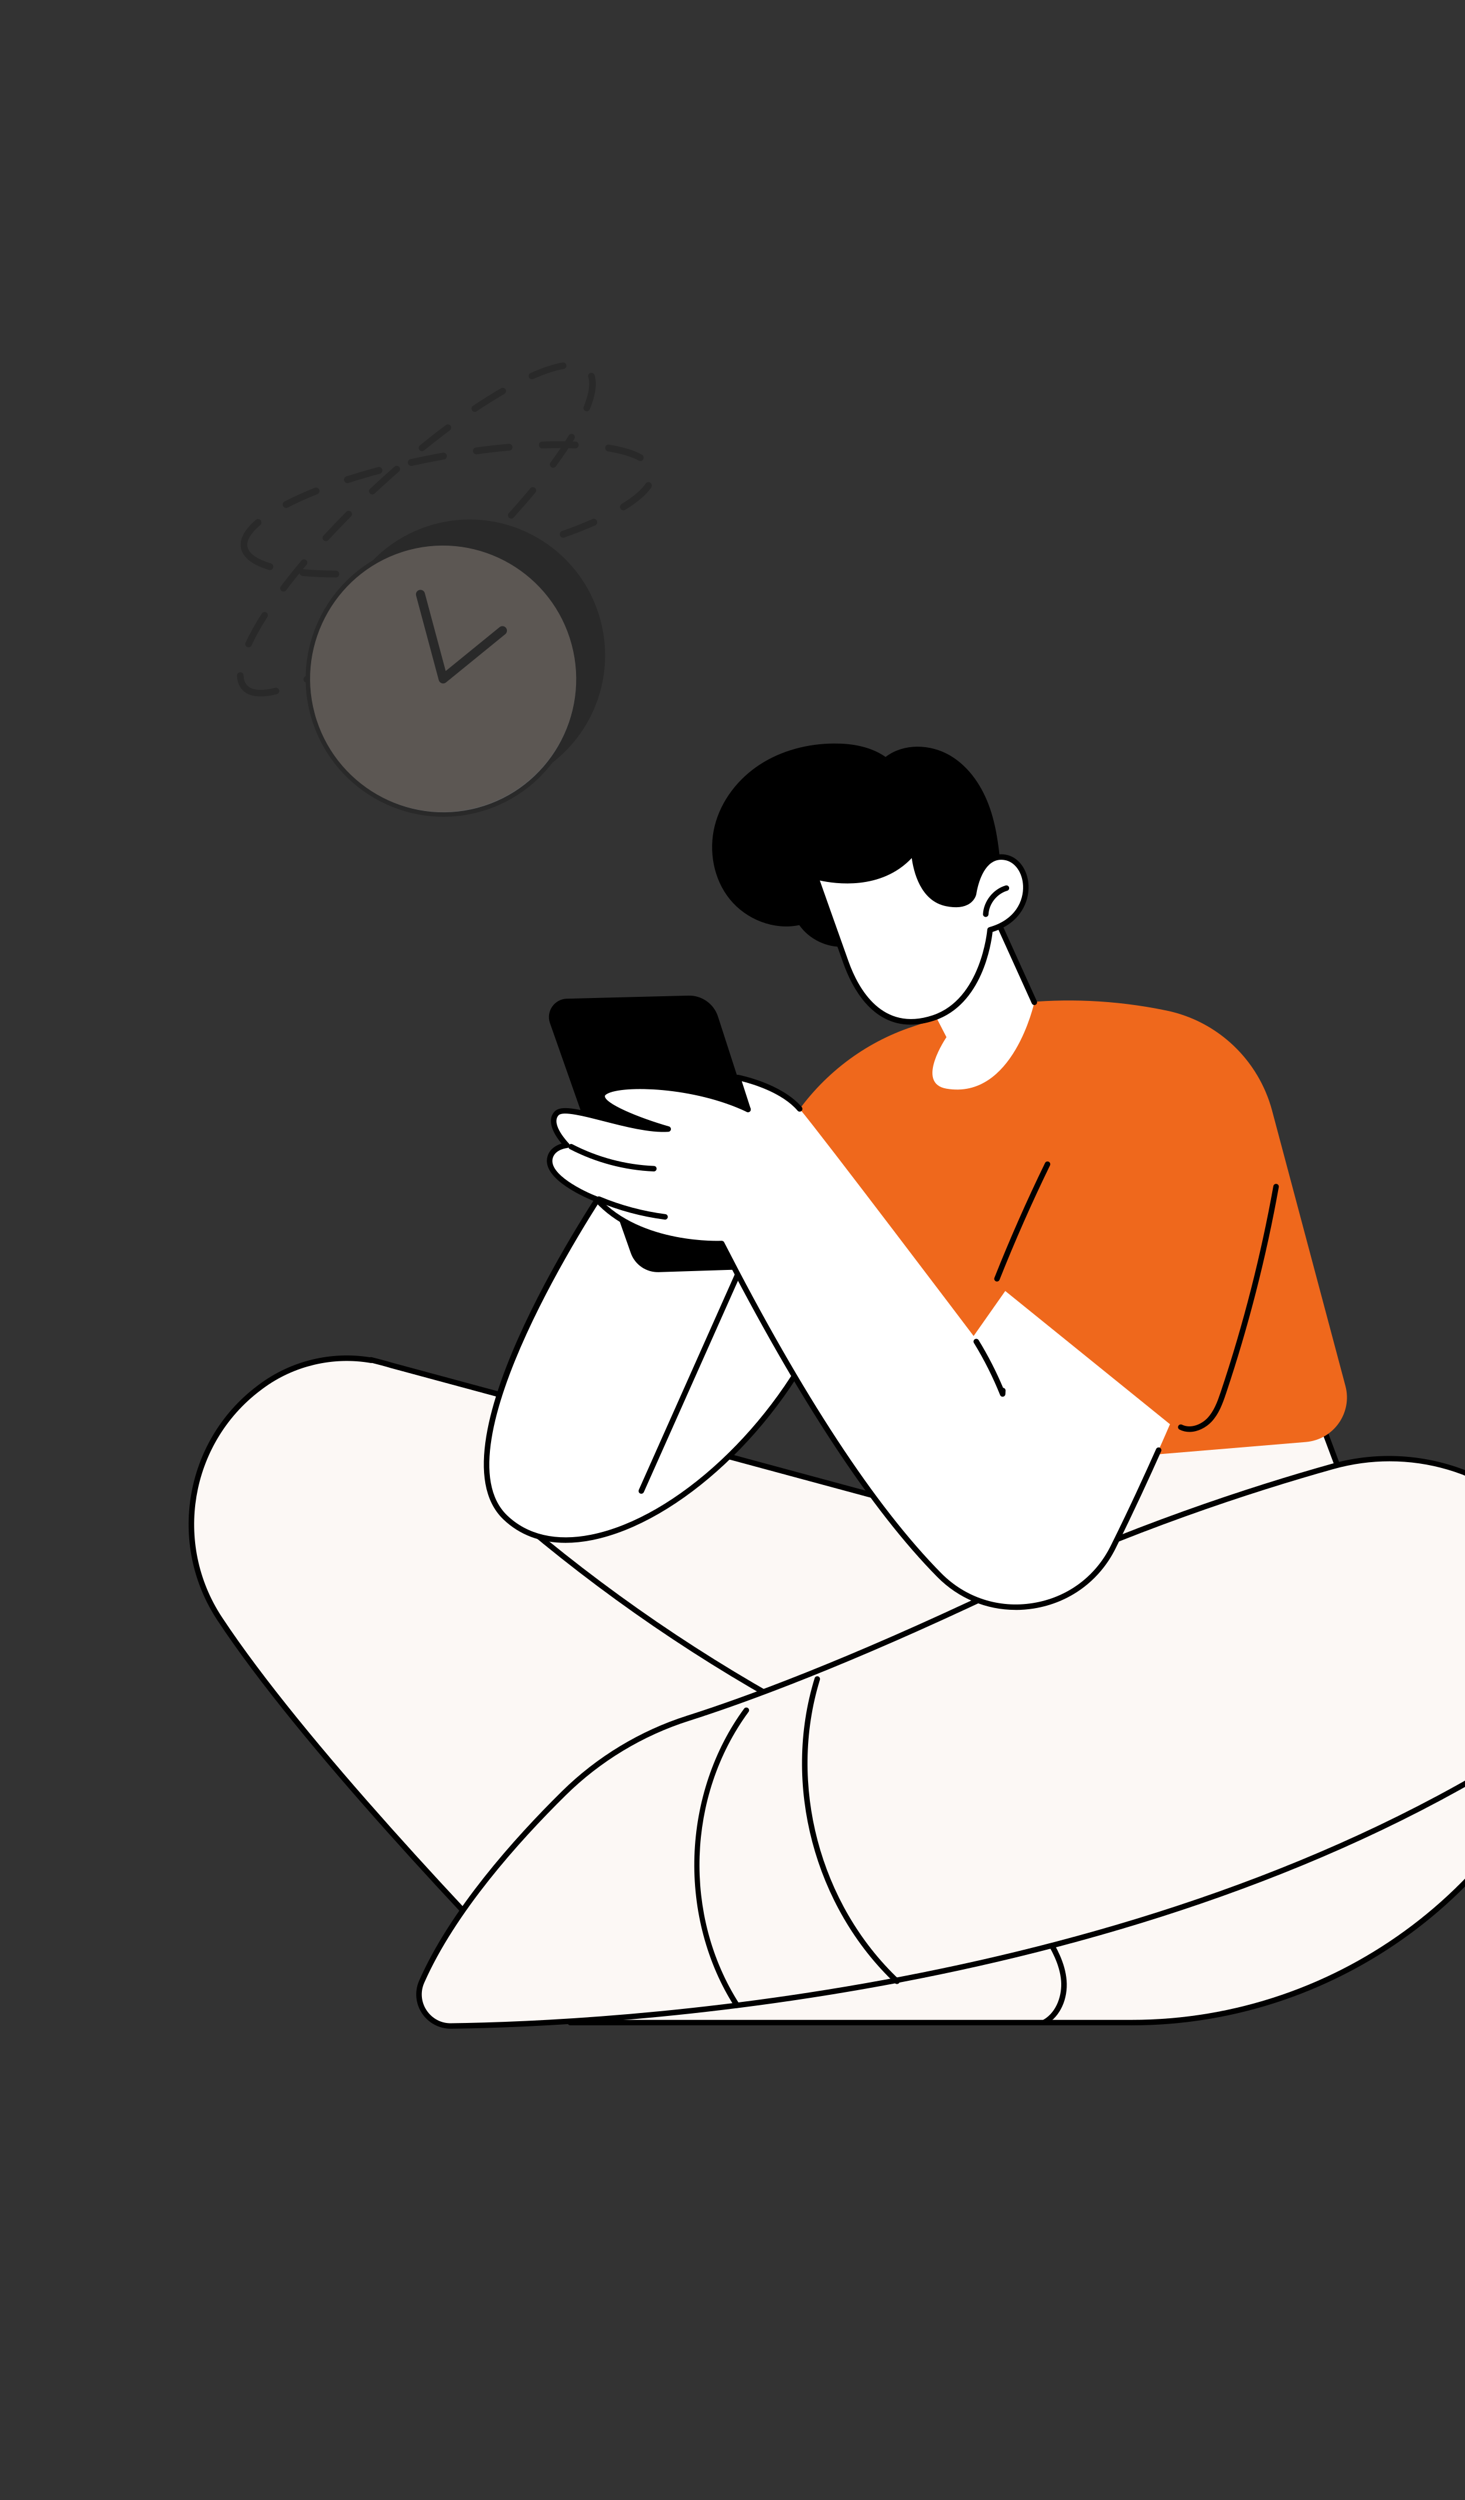
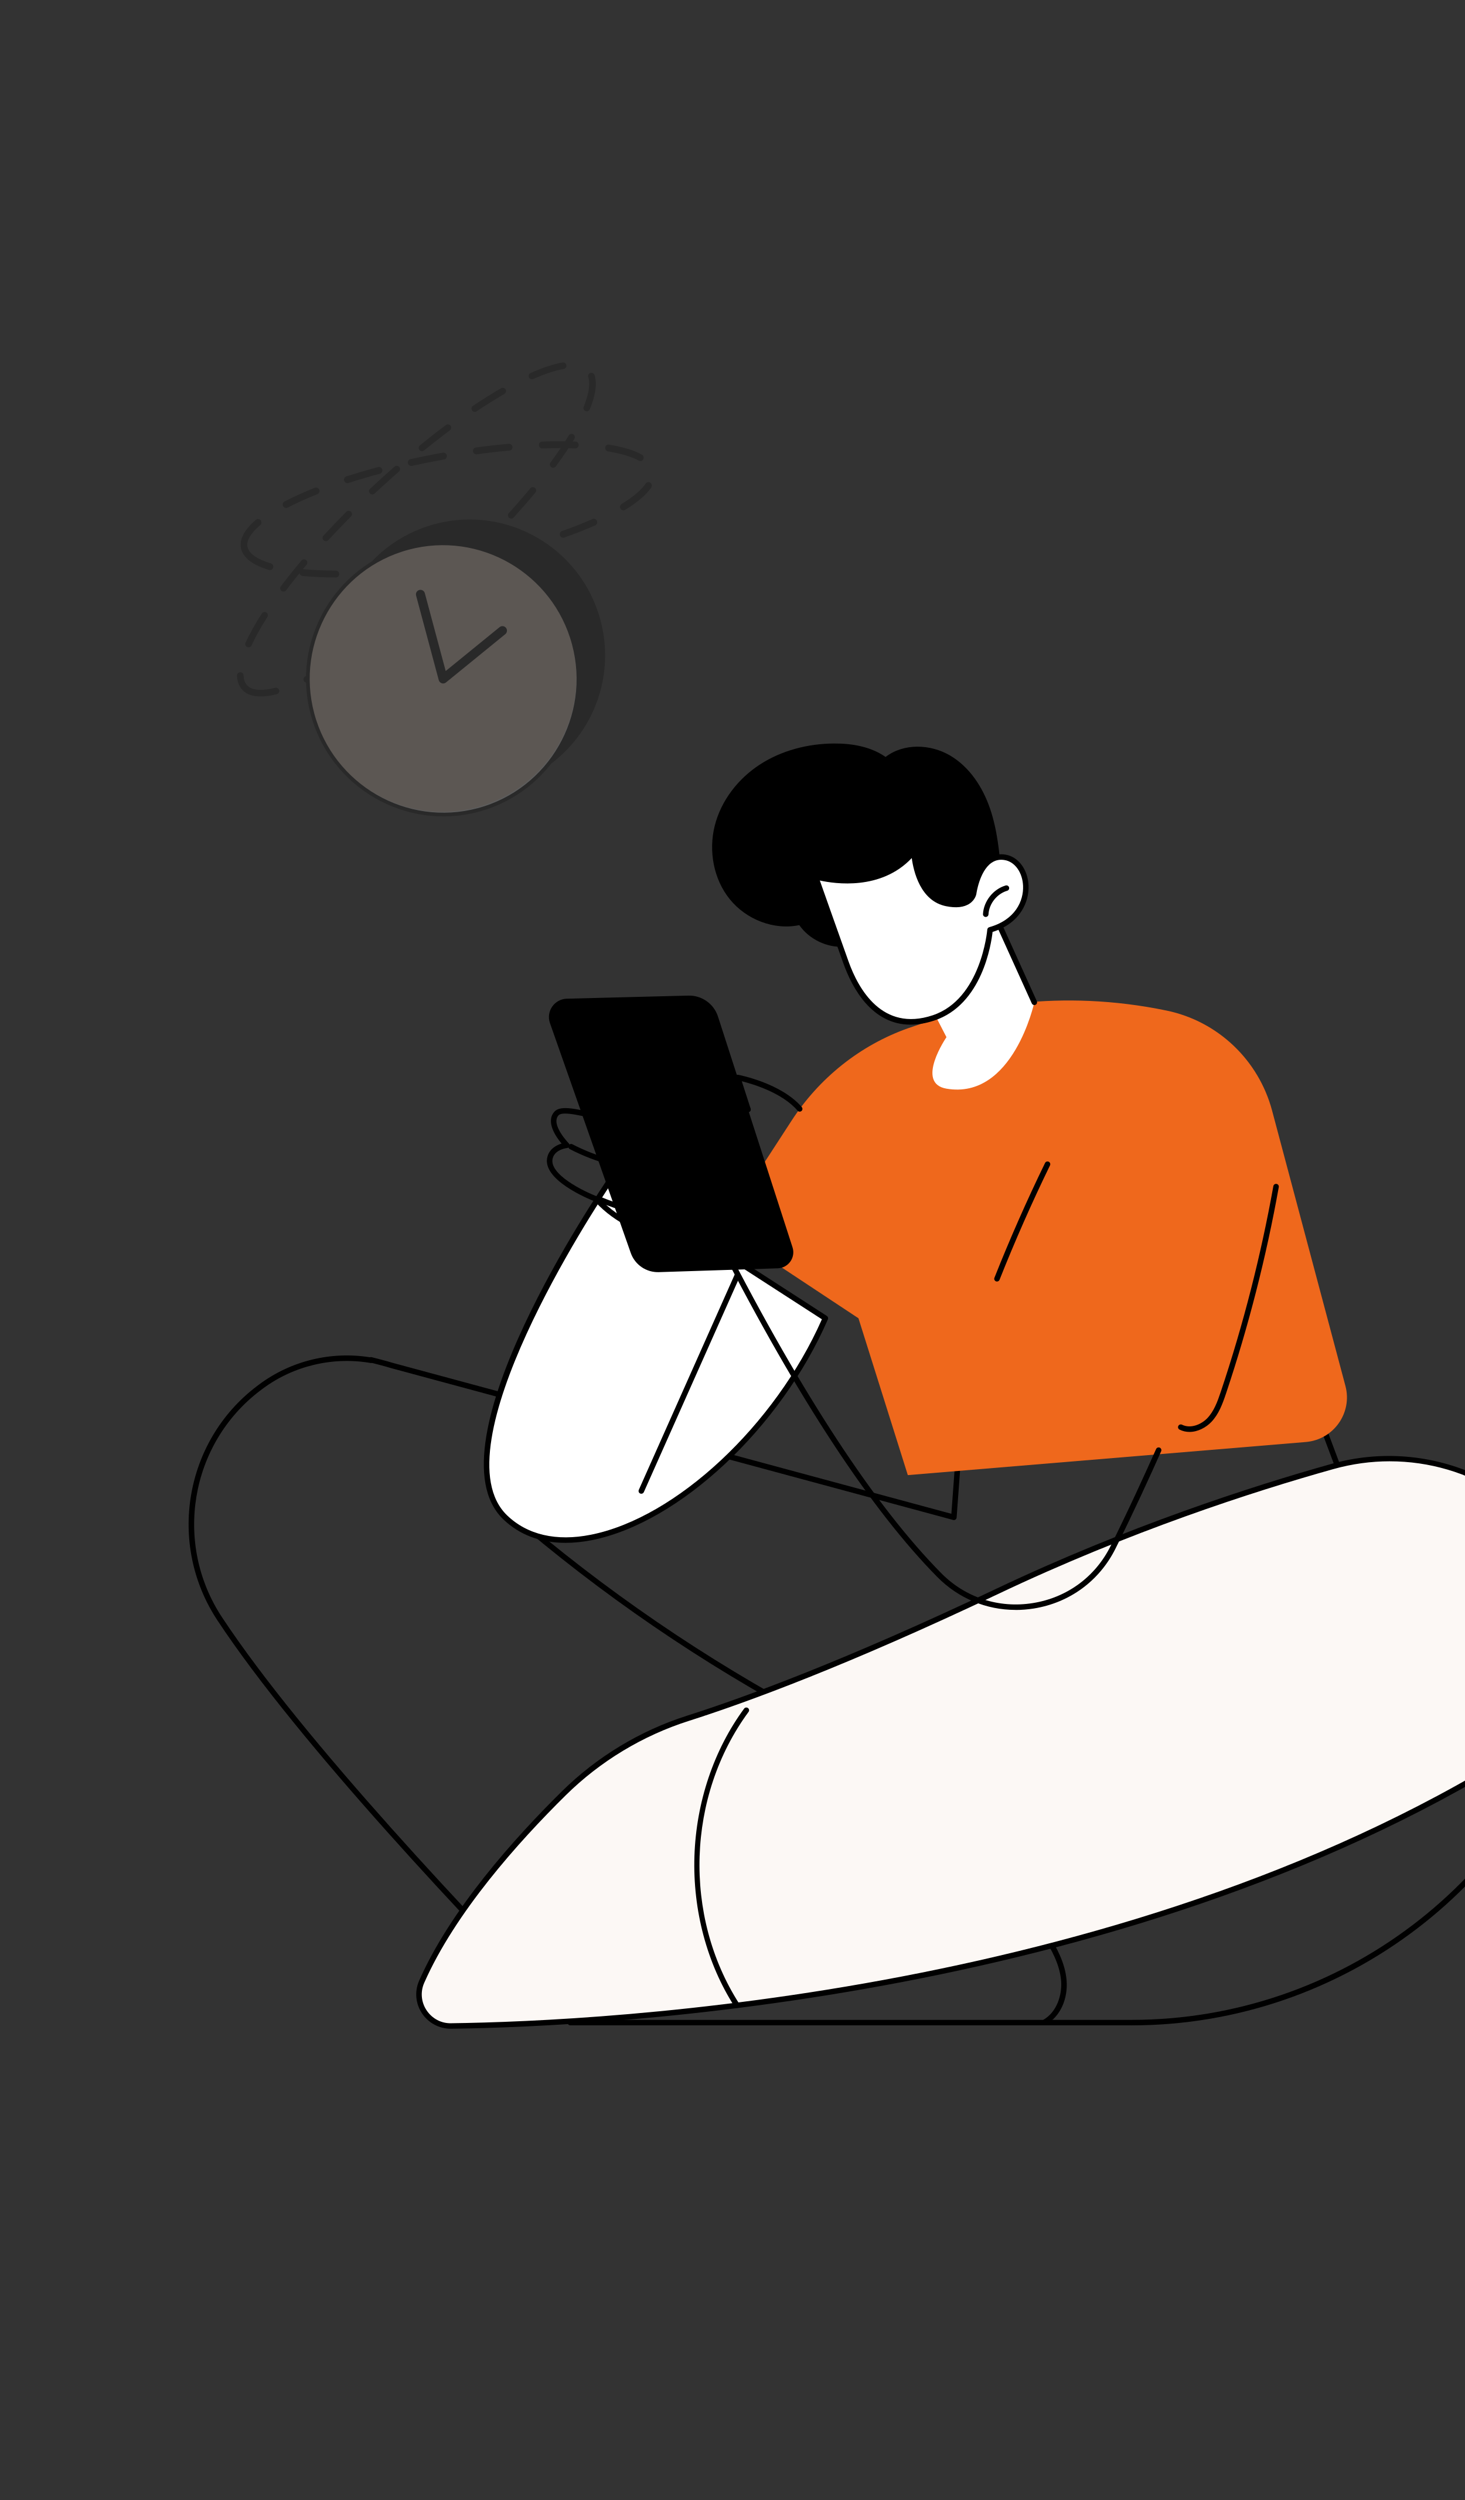
<svg xmlns="http://www.w3.org/2000/svg" width="334" height="570" viewBox="0 0 334 570" fill="none">
  <rect x="0" y="0" width="334" height="570" fill="#333333" stroke="none" />
  <g clip-path="url(#clip0_6642_8524)">
-     <path d="M360.69 382.764L319.201 372.226L299.951 320.847L218.795 327.866L217.47 345.907L89.224 311.261C88.093 310.892 84.566 310.002 84.566 310.002L84.643 310.113C76.022 308.612 66.92 310.582 59.547 316.057C59.339 316.211 59.129 316.37 58.921 316.526C42.574 328.932 38.799 351.956 50.098 369.059C67.86 395.946 105.272 435.885 130.035 461.104H257.959C306.025 461.104 348.126 428.997 360.687 382.764H360.69Z" fill="#FCF8F5" />
    <path d="M257.961 461.732H130.034C129.866 461.732 129.704 461.664 129.587 461.545C107.733 439.285 68.276 397.718 49.573 369.406C38.083 352.011 42.02 328.566 58.541 316.029C58.752 315.87 58.963 315.711 59.174 315.554C66.347 310.23 75.489 308.006 84.324 309.425C84.446 309.374 84.583 309.363 84.72 309.397C84.865 309.434 88.281 310.295 89.42 310.667L216.9 345.105L218.17 327.824C218.193 327.517 218.435 327.272 218.743 327.247L299.9 320.228C300.179 320.197 300.444 320.37 300.541 320.631L319.677 371.706L360.846 382.162C361.008 382.201 361.148 382.307 361.233 382.452C361.319 382.597 361.342 382.77 361.296 382.932C348.69 429.33 306.196 461.735 257.961 461.735V461.732ZM130.302 460.482H257.961C305.418 460.482 347.251 428.741 359.914 383.216L319.047 372.837C318.848 372.786 318.685 372.641 318.614 372.451L299.529 321.516L219.381 328.449L218.096 345.958C218.082 346.146 217.985 346.316 217.834 346.422C217.68 346.53 217.49 346.567 217.307 346.515L89.061 311.87C88.164 311.577 85.785 310.963 84.825 310.719C84.734 310.747 84.637 310.753 84.54 310.736C75.911 309.235 66.94 311.358 59.929 316.563C59.724 316.717 59.516 316.873 59.308 317.03C43.311 329.168 39.499 351.874 50.63 368.721C69.222 396.865 108.448 438.214 130.308 460.484L130.302 460.482Z" fill="black" />
    <path d="M185.197 392.518C185.097 392.518 184.997 392.495 184.903 392.444C160.204 379.359 136.954 363.456 115.801 345.179C115.539 344.952 115.51 344.557 115.738 344.295C115.966 344.034 116.362 344.005 116.624 344.233C137.706 362.447 160.879 378.295 185.493 391.338C185.798 391.5 185.915 391.878 185.752 392.185C185.638 392.399 185.422 392.518 185.197 392.518Z" fill="black" />
    <path d="M238.234 461.602C238.017 461.602 237.809 461.491 237.692 461.292C237.519 460.993 237.618 460.609 237.917 460.436C241.025 458.622 242.165 454.679 241.917 451.578C241.618 447.851 239.681 444.385 238.026 441.781C232.55 433.165 225.006 425.859 216.206 420.653C215.907 420.477 215.81 420.093 215.987 419.795C216.163 419.496 216.548 419.4 216.847 419.576C225.815 424.884 233.504 432.329 239.085 441.11C240.818 443.837 242.846 447.475 243.168 451.475C243.51 455.737 241.698 459.68 238.553 461.513C238.453 461.57 238.345 461.599 238.236 461.599L238.234 461.602Z" fill="black" />
    <path d="M102.856 461.872C138.322 461.417 259.768 455.441 349.701 397.18C361.641 389.445 366.117 374.207 360.322 361.244C360.211 360.994 360.097 360.741 359.983 360.488C350.331 339.104 326.457 327.972 303.806 334.317C283.627 339.968 256.309 349.043 227.284 362.825C192.984 379.108 169.996 387.54 156.831 391.733C146.182 395.125 136.504 400.978 128.559 408.816C117.565 419.661 103.198 435.769 96.133 451.805C94.025 456.587 97.617 461.943 102.856 461.877V461.872Z" fill="#FCF8F5" />
    <path d="M102.76 462.5C100.114 462.5 97.666 461.189 96.199 458.981C94.727 456.76 94.484 453.98 95.555 451.549C102.686 435.368 117.196 419.135 128.116 408.367C136.098 400.492 145.961 394.534 156.639 391.134C169.869 386.921 192.817 378.494 227.012 362.256C257.096 347.974 285.283 338.851 303.633 333.711C314.732 330.604 326.592 331.571 337.031 336.435C347.469 341.299 355.819 349.748 360.551 360.229L360.893 360.988C366.856 374.327 362.292 389.769 350.042 397.706C259.988 456.044 138.081 462.048 102.863 462.5C102.829 462.5 102.795 462.5 102.76 462.5ZM316.855 333.137C312.599 333.137 308.274 333.714 303.975 334.92C285.674 340.045 257.558 349.145 227.553 363.39C193.293 379.654 170.288 388.106 157.02 392.33C146.534 395.671 136.842 401.524 128.999 409.26C118.159 419.951 103.755 436.056 96.707 452.055C95.809 454.094 96.011 456.425 97.248 458.29C98.496 460.172 100.587 461.309 102.849 461.249C137.981 460.8 259.589 454.813 349.361 396.657C361.09 389.058 365.457 374.273 359.748 361.5L359.409 360.747C351.64 343.536 334.894 333.14 316.855 333.14V333.137Z" fill="black" />
    <path d="M167.999 457.753C167.791 457.753 167.588 457.65 167.469 457.463C161.176 447.646 157.928 435.465 158.321 423.167C158.717 410.869 162.74 398.92 169.648 389.525C169.853 389.246 170.246 389.186 170.526 389.391C170.805 389.596 170.865 389.988 170.66 390.267C156.575 409.422 155.697 436.775 168.526 456.789C168.714 457.082 168.628 457.468 168.335 457.653C168.229 457.718 168.113 457.753 167.996 457.753H167.999Z" fill="black" />
-     <path d="M204.494 452.308C204.341 452.308 204.184 452.252 204.064 452.138C185.635 434.726 178.265 406.772 185.726 382.582C185.828 382.253 186.179 382.065 186.509 382.167C186.84 382.27 187.028 382.619 186.925 382.949C179.604 406.695 186.837 434.134 204.927 451.228C205.178 451.467 205.19 451.862 204.95 452.112C204.828 452.243 204.66 452.308 204.494 452.308Z" fill="black" />
    <path d="M139.213 268.901C139.213 268.901 97.876 329.234 115.174 345.91C132.47 362.586 172.343 336.932 188.174 300.533L139.216 268.903L139.213 268.901Z" fill="white" />
    <path d="M128.943 351.732C123.268 351.732 118.424 349.916 114.735 346.359C97.257 329.51 136.994 271.03 138.694 268.548C138.885 268.267 139.267 268.19 139.555 268.375L188.513 300.004C188.769 300.172 188.869 300.499 188.747 300.78C177.989 325.516 154.862 347.155 134.954 351.11C132.863 351.525 130.854 351.732 128.943 351.732ZM139.387 269.759C135.464 275.621 99.71 330.132 115.607 345.458C120.231 349.916 126.837 351.445 134.709 349.881C154.121 346.024 176.684 324.956 187.382 300.766L139.387 269.759Z" fill="black" />
    <path d="M146.21 340.537C146.125 340.537 146.039 340.52 145.957 340.483C145.64 340.344 145.498 339.971 145.638 339.656L167.548 290.455C167.691 290.139 168.058 289.997 168.377 290.137C168.694 290.276 168.836 290.648 168.697 290.964L146.786 340.165C146.68 340.398 146.452 340.537 146.213 340.537H146.21Z" fill="black" />
    <path d="M164.541 279.905C164.541 279.905 173.458 266.311 180.435 255.531C186.76 245.757 196.107 238.263 207.109 234.383C221.029 229.476 241.698 225.337 265.993 230.392C277.685 232.825 286.961 241.698 290.023 253.203L306.741 315.967C308.373 322.099 304.049 328.213 297.704 328.742L206.97 336.29L195.716 300.53L164.544 279.905H164.541Z" fill="#EF681C" />
    <path d="M271.18 326.442C270.422 326.442 269.659 326.283 268.924 325.916C268.613 325.763 268.488 325.388 268.642 325.078C268.796 324.768 269.172 324.643 269.482 324.796C271.414 325.76 273.85 324.776 275.254 323.307C276.758 321.732 277.545 319.617 278.348 317.217C283.448 301.974 287.47 286.225 290.308 270.407C290.368 270.066 290.692 269.839 291.037 269.901C291.379 269.964 291.604 270.288 291.544 270.629C288.698 286.509 284.658 302.315 279.539 317.615C278.687 320.162 277.844 322.411 276.163 324.174C274.966 325.427 273.098 326.445 271.18 326.445V326.442Z" fill="black" />
    <path d="M227.3 292.155C227.223 292.155 227.146 292.141 227.069 292.112C226.748 291.984 226.588 291.62 226.716 291.299C230.218 282.475 234.101 273.671 238.257 265.134C238.408 264.821 238.784 264.693 239.095 264.844C239.405 264.995 239.536 265.37 239.385 265.68C235.243 274.188 231.371 282.964 227.881 291.76C227.785 292.004 227.548 292.155 227.297 292.155H227.3Z" fill="black" />
    <path d="M129.252 227.677L156.938 226.972C160 226.895 162.747 228.837 163.687 231.742L170.53 252.927L180.686 284.366C181.432 286.68 179.749 289.065 177.31 289.142L150.211 290.017C147.348 290.111 144.756 288.34 143.807 285.645L125.386 233.249C124.443 230.568 126.397 227.748 129.246 227.674L129.252 227.677Z" fill="black" />
-     <path d="M229.181 294.31L266.738 324.688C266.738 324.688 260.784 338.632 253.762 352.741C246.246 367.842 226.005 371.086 214.136 359.075C201.769 346.558 185.257 323.978 164.537 283.49C164.537 283.49 145.982 284.454 136.011 273.384C136.011 273.384 124.017 268.841 125.416 263.846C126.111 261.37 129.231 261.1 129.231 261.1C129.231 261.1 124.53 256.392 126.886 253.834C129.242 251.275 143.78 257.976 152.344 257.401C152.344 257.401 136.974 252.984 137.288 249.794C137.601 246.601 157.079 246.511 170.534 252.932L168.181 245.646C168.181 245.646 177.796 247.503 182.32 252.81C186.844 258.118 221.971 304.581 221.971 304.581L229.184 294.313L229.181 294.31Z" fill="white" />
    <path d="M231.557 367.021C224.856 367.021 218.509 364.388 213.692 359.513C198.664 344.301 182.001 318.937 164.161 284.13C161.306 284.209 145.013 284.187 135.643 273.913C134.19 273.344 123.345 268.906 124.812 263.676C125.328 261.836 126.923 261.043 128.037 260.71C126.718 259.136 124.328 255.684 126.424 253.41C127.826 251.886 131.524 252.748 137.94 254.394C141.005 255.181 144.333 256.037 147.384 256.489C142.515 254.803 136.421 252.185 136.66 249.731C136.717 249.163 137.096 248.674 137.789 248.284C142.122 245.845 158.987 246.727 170.802 252.364C171.115 252.512 171.246 252.887 171.098 253.2C170.95 253.512 170.574 253.643 170.26 253.495C158.227 247.75 141.959 247.375 138.404 249.376C138.054 249.572 137.92 249.751 137.908 249.854C137.746 251.505 145.364 254.743 152.515 256.799C152.808 256.884 152.996 257.165 152.965 257.467C152.933 257.768 152.688 258.004 152.383 258.024C148.144 258.305 142.555 256.873 137.623 255.605C133.256 254.482 128.307 253.211 127.347 254.257C125.456 256.313 129.632 260.614 129.675 260.659C129.846 260.833 129.903 261.089 129.82 261.316C129.738 261.543 129.527 261.703 129.285 261.725C129.259 261.725 126.587 261.995 126.02 264.017C124.997 267.664 133.045 271.596 136.233 272.801C136.327 272.835 136.41 272.892 136.478 272.969C146.139 283.695 164.323 282.882 164.506 282.867C164.762 282.859 164.984 282.987 165.098 283.209C182.946 318.087 199.598 343.465 214.586 358.64C220.093 364.218 227.708 366.705 235.474 365.463C243.246 364.224 249.707 359.485 253.2 352.468C257.36 344.111 261.137 335.824 263.576 330.346C263.715 330.03 264.089 329.888 264.405 330.027C264.721 330.166 264.864 330.539 264.724 330.854C262.282 336.344 258.493 344.645 254.325 353.026C250.65 360.411 243.853 365.395 235.674 366.703C234.295 366.921 232.919 367.032 231.56 367.032L231.557 367.021Z" fill="black" />
    <path d="M170.531 253.552C170.266 253.552 170.021 253.384 169.932 253.117L167.579 245.831C167.511 245.621 167.559 245.39 167.707 245.223C167.856 245.058 168.078 244.978 168.297 245.024C168.699 245.1 178.183 246.982 182.795 252.398C183.02 252.66 182.989 253.058 182.724 253.279C182.459 253.501 182.063 253.473 181.841 253.208C178.379 249.149 171.699 247.144 169.115 246.496L171.129 252.731C171.234 253.06 171.055 253.413 170.724 253.518C170.662 253.538 170.596 253.549 170.531 253.549V253.552Z" fill="black" />
    <path d="M149.074 267.058C149.074 267.058 149.057 267.058 149.048 267.058C142.419 266.791 135.806 265.032 129.92 261.976C129.613 261.816 129.493 261.438 129.653 261.131C129.812 260.824 130.191 260.705 130.499 260.864C136.219 263.838 142.652 265.546 149.096 265.808C149.444 265.822 149.712 266.112 149.698 266.459C149.683 266.794 149.407 267.058 149.071 267.058H149.074Z" fill="black" />
    <path d="M151.623 278.04C151.597 278.04 151.569 278.04 151.543 278.035C146.298 277.358 141.165 275.982 136.287 273.944C135.968 273.81 135.817 273.444 135.951 273.125C136.085 272.807 136.453 272.656 136.772 272.79C141.546 274.785 146.569 276.133 151.703 276.795C152.047 276.841 152.29 277.153 152.244 277.497C152.204 277.813 151.933 278.043 151.623 278.043V278.04Z" fill="black" />
-     <path d="M228.588 318.426C228.334 318.426 228.101 318.272 228.007 318.03C226.36 313.928 224.354 309.934 222.041 306.167C221.862 305.872 221.953 305.488 222.249 305.306C222.542 305.127 222.93 305.218 223.112 305.514C225.237 308.979 227.112 312.632 228.688 316.384C229.021 316.416 229.272 316.703 229.254 317.038L229.215 317.829C229.2 318.121 228.981 318.366 228.69 318.414C228.656 318.42 228.622 318.423 228.588 318.423V318.426Z" fill="black" />
    <path d="M228.333 199.641C227.869 194.487 227.396 189.273 225.727 184.372C224.057 179.471 221.052 174.837 216.573 172.219C212.092 169.6 206.007 169.399 201.901 172.568C198.517 170.197 194.224 169.47 190.087 169.501C184.158 169.546 178.184 171.079 173.222 174.308C168.259 177.54 164.381 182.535 162.946 188.266C161.51 193.998 162.672 200.42 166.393 205.016C170.113 209.613 176.427 212.121 182.227 210.904C184.478 214.119 188.46 216.052 192.389 215.839C196.318 215.626 200.064 213.272 201.95 209.829C206.824 213.812 213.912 215.126 219.71 212.661C225.507 210.196 228.333 199.641 228.333 199.641Z" fill="black" />
-     <path d="M224.864 204.314L235.815 228.504C235.815 228.504 230.997 250.786 215.781 248.188C208.574 246.957 215.781 236.45 215.781 236.45L210.688 226.565L224.864 204.314Z" fill="white" />
+     <path d="M224.864 204.314L235.815 228.504C235.815 228.504 230.997 250.786 215.781 248.188C208.574 246.957 215.781 236.45 215.781 236.45L210.688 226.565Z" fill="white" />
    <path d="M235.813 229.132C235.574 229.132 235.346 228.996 235.241 228.765L224.768 205.63L211.216 226.903C211.031 227.196 210.643 227.281 210.35 227.097C210.057 226.912 209.971 226.525 210.156 226.232L224.332 203.982C224.455 203.788 224.68 203.672 224.905 203.692C225.136 203.709 225.338 203.848 225.432 204.058L236.383 228.248C236.526 228.564 236.383 228.933 236.07 229.075C235.987 229.112 235.899 229.132 235.811 229.132H235.813Z" fill="black" />
    <path d="M221.975 203.706C221.975 203.706 223.191 194.353 229.24 195.473C235.285 196.593 236.681 208.9 225.718 211.979C225.718 211.979 224.422 228.208 212.824 232.06C201.226 235.912 195.409 226.508 192.876 219.418C190.341 212.328 185.934 199.84 185.934 199.84C185.934 199.84 200.224 204.292 208.357 194.097C208.357 194.097 208.767 204.53 215.787 205.969C221.405 207.117 221.978 203.703 221.978 203.703L221.975 203.706Z" fill="white" />
    <path d="M207.606 233.598C198.757 233.598 194.284 225.235 192.279 219.631C189.743 212.541 185.333 200.05 185.333 200.05C185.253 199.825 185.308 199.578 185.473 199.408C185.638 199.237 185.886 199.174 186.111 199.243C186.25 199.285 200.093 203.442 207.859 193.708C208.022 193.503 208.295 193.423 208.546 193.503C208.797 193.585 208.968 193.813 208.979 194.072C208.982 194.171 209.458 204.033 215.907 205.355C217.856 205.753 219.397 205.613 220.366 204.948C221.164 204.402 221.337 203.675 221.352 203.604C221.406 203.197 222.169 197.963 225.232 195.737C226.431 194.868 227.816 194.569 229.349 194.853C232.215 195.385 234.331 198.265 234.494 201.861C234.662 205.562 232.605 210.503 226.295 212.456C225.995 215.148 223.939 229.024 213.016 232.652C211.053 233.303 209.252 233.593 207.603 233.593L207.606 233.598ZM186.909 200.735C188.04 203.936 191.381 213.391 193.464 219.211C195.686 225.428 201.133 235.287 212.623 231.466C223.699 227.788 225.078 212.087 225.089 211.927C225.109 211.666 225.292 211.444 225.545 211.373C231.462 209.71 233.403 205.4 233.243 201.918C233.106 198.907 231.411 196.511 229.123 196.087C227.927 195.865 226.899 196.084 225.975 196.752C223.292 198.7 222.602 203.734 222.597 203.786C222.597 203.794 222.597 203.8 222.594 203.808C222.585 203.859 222.363 205.105 221.078 205.983C219.802 206.856 217.979 207.058 215.657 206.583C209.836 205.392 208.278 198.668 207.868 195.615C200.891 203.029 190.39 201.5 186.909 200.732V200.735Z" fill="black" />
    <path d="M224.733 209.045C224.733 209.045 224.71 209.045 224.699 209.045C224.354 209.025 224.087 208.732 224.107 208.385C224.266 205.443 226.44 202.702 229.274 201.869C229.605 201.77 229.955 201.96 230.055 202.293C230.152 202.626 229.964 202.972 229.631 203.069C227.289 203.757 225.491 206.023 225.36 208.453C225.343 208.786 225.064 209.045 224.733 209.045Z" fill="black" />
    <g opacity="0.2">
      <path d="M63.113 158.252L63.098 158.256C59.361 159.195 56.712 158.856 55.234 157.256C54.763 156.745 54.422 156.114 54.226 155.382C54.115 154.969 54.05 154.52 54.031 154.044C54.013 153.629 54.339 153.278 54.746 153.262C55.161 153.244 55.511 153.562 55.529 153.976C55.542 154.346 55.595 154.689 55.677 154.993C55.809 155.486 56.031 155.908 56.337 156.238C57.684 157.695 60.56 157.344 62.731 156.801C63.13 156.694 63.539 156.942 63.641 157.35C63.747 157.748 63.497 158.149 63.105 158.254L63.113 158.252ZM70.12 155.59C69.779 155.682 69.409 155.517 69.25 155.187C69.073 154.815 69.231 154.361 69.603 154.183C71.629 153.213 73.828 152.018 76.14 150.637C76.496 150.426 76.955 150.543 77.174 150.896C77.386 151.251 77.268 151.71 76.914 151.929C74.562 153.336 72.324 154.557 70.256 155.546C70.215 155.565 70.173 155.584 70.129 155.596L70.12 155.59ZM83.029 147.938C82.731 148.017 82.398 147.905 82.217 147.635C81.985 147.293 82.07 146.827 82.411 146.588C84.386 145.228 86.426 143.757 88.468 142.208C88.797 141.957 89.266 142.025 89.518 142.354C89.769 142.683 89.7 143.152 89.371 143.403C87.309 144.965 85.259 146.454 83.255 147.823C83.183 147.873 83.107 147.909 83.027 147.93L83.029 147.938ZM95.009 138.879C94.733 138.953 94.429 138.863 94.234 138.628C93.97 138.31 94.02 137.831 94.34 137.574C96.233 136.019 98.149 134.379 100.027 132.711C100.341 132.432 100.815 132.461 101.086 132.776C101.363 133.083 101.334 133.557 101.02 133.835C99.123 135.516 97.192 137.16 95.289 138.734C95.206 138.803 95.103 138.854 95.009 138.879ZM56.868 147.543C56.709 147.586 56.526 147.572 56.359 147.501C55.979 147.331 55.821 146.884 55.991 146.504C56.914 144.493 58.157 142.257 59.691 139.858C59.917 139.51 60.38 139.409 60.726 139.627C61.074 139.852 61.175 140.315 60.956 140.661C59.459 142.996 58.248 145.177 57.355 147.125C57.256 147.338 57.077 147.479 56.866 147.536L56.868 147.543ZM106.25 128.923C105.996 128.991 105.706 128.921 105.511 128.717C105.227 128.412 105.241 127.942 105.537 127.654C107.359 125.923 109.149 124.161 110.873 122.41C111.159 122.116 111.64 122.111 111.935 122.397C112.231 122.691 112.233 123.164 111.947 123.458C110.211 125.221 108.403 127.002 106.575 128.743C106.482 128.83 106.366 128.892 106.25 128.923ZM64.823 134.84C64.606 134.898 64.37 134.86 64.176 134.718C63.846 134.472 63.782 134 64.028 133.67C65.468 131.762 67.053 129.784 68.746 127.776C69.012 127.464 69.489 127.414 69.803 127.687C70.123 127.951 70.158 128.431 69.892 128.743C68.216 130.73 66.649 132.688 65.227 134.576C65.124 134.713 64.978 134.806 64.818 134.849L64.823 134.84ZM116.758 118.2C116.518 118.264 116.255 118.21 116.059 118.03C115.752 117.755 115.726 117.28 116.009 116.971C117.731 115.073 119.378 113.179 120.91 111.324C121.174 111.005 121.652 110.962 121.965 111.228C122.284 111.492 122.325 111.962 122.061 112.282C120.516 114.148 118.852 116.062 117.118 117.979C117.016 118.092 116.888 118.165 116.758 118.2ZM74.487 123.349C74.248 123.413 73.977 123.361 73.781 123.18C73.472 122.898 73.456 122.429 73.738 122.12C75.408 120.313 77.162 118.476 78.958 116.675C79.251 116.378 79.725 116.376 80.022 116.669C80.318 116.963 80.32 117.436 80.026 117.732C78.251 119.521 76.507 121.339 74.85 123.135C74.748 123.248 74.627 123.319 74.496 123.354L74.487 123.349ZM126.311 106.614C126.101 106.671 125.865 106.633 125.671 106.491C125.334 106.247 125.262 105.777 125.506 105.44C127.09 103.283 128.494 101.213 129.677 99.273C129.894 98.92 130.354 98.812 130.708 99.028C131.061 99.244 131.176 99.703 130.96 100.056C129.754 102.026 128.33 104.139 126.716 106.327C126.615 106.471 126.461 106.566 126.309 106.607L126.311 106.614ZM85.078 112.705C84.817 112.775 84.533 112.703 84.337 112.491C84.053 112.187 84.067 111.717 84.372 111.433C84.738 111.087 85.113 110.745 85.486 110.397C86.957 109.04 88.461 107.689 89.96 106.378C90.277 106.107 90.743 106.138 91.022 106.451C91.293 106.767 91.263 107.234 90.948 107.512C89.455 108.813 87.965 110.16 86.504 111.499C86.129 111.84 85.763 112.187 85.396 112.526C85.302 112.613 85.194 112.673 85.078 112.705ZM133.964 93.743C133.812 93.784 133.646 93.774 133.49 93.715C133.107 93.561 132.919 93.122 133.073 92.739C134.195 89.961 134.578 87.706 134.178 86.213C134.157 86.134 134.135 86.054 134.108 85.983C133.973 85.593 134.184 85.163 134.575 85.027C134.968 84.898 135.396 85.102 135.532 85.493C135.569 85.6 135.605 85.707 135.636 85.823C136.127 87.656 135.736 90.169 134.474 93.296C134.38 93.523 134.189 93.683 133.972 93.741L133.964 93.743ZM96.388 102.831C96.113 102.905 95.802 102.817 95.614 102.58C95.35 102.263 95.4 101.783 95.727 101.524C97.721 99.911 99.72 98.35 101.678 96.893C102.007 96.642 102.479 96.717 102.73 97.046C102.974 97.377 102.905 97.846 102.576 98.097C100.631 99.543 98.651 101.091 96.67 102.693C96.588 102.762 96.492 102.811 96.39 102.838L96.388 102.831ZM108.443 93.877C108.138 93.958 107.812 93.844 107.622 93.568C107.39 93.227 107.482 92.759 107.825 92.528C110.032 91.043 112.19 89.696 114.229 88.513C114.593 88.306 115.045 88.426 115.257 88.781C115.461 89.138 115.343 89.597 114.988 89.808C112.976 90.977 110.852 92.307 108.663 93.771C108.591 93.821 108.514 93.85 108.441 93.869L108.443 93.877ZM121.472 86.44C121.124 86.533 120.744 86.363 120.59 86.024C120.42 85.65 120.588 85.201 120.971 85.036C123.749 83.795 126.222 82.985 128.267 82.639C128.676 82.568 129.061 82.846 129.132 83.254C129.202 83.662 128.936 84.06 128.516 84.118C126.598 84.445 124.239 85.217 121.579 86.404C121.542 86.413 121.501 86.432 121.464 86.442L121.472 86.44Z" fill="black" />
      <path d="M118.03 125.813C116.748 126.156 115.44 126.491 114.107 126.815C113.704 126.915 113.291 126.653 113.186 126.234C113.082 125.816 113.353 125.402 113.73 125.293C115.078 124.964 116.386 124.63 117.704 124.277C118.818 123.979 119.906 123.671 120.978 123.359C121.368 123.271 121.801 123.488 121.92 123.902C122.039 124.317 121.812 124.751 121.413 124.866C120.305 125.187 119.188 125.503 118.022 125.815L118.03 125.813ZM106.755 128.42C106.755 128.42 106.726 128.427 106.704 128.433C106.022 128.567 105.333 128.703 104.634 128.834C102.828 129.171 101.013 129.479 99.246 129.758C98.833 129.819 98.443 129.526 98.375 129.098C98.307 128.67 98.577 128.281 98.995 128.209C100.748 127.935 102.548 127.631 104.339 127.297C105.031 127.169 105.713 127.035 106.395 126.901C106.804 126.824 107.205 127.098 107.287 127.522C107.373 127.929 107.136 128.326 106.75 128.429L106.755 128.42ZM128.585 122.563C128.207 122.665 127.805 122.448 127.671 122.062C127.53 121.653 127.731 121.209 128.123 121.072C130.627 120.19 132.969 119.262 135.09 118.321C135.469 118.162 135.921 118.334 136.09 118.734C136.26 119.135 136.094 119.594 135.71 119.762C133.553 120.713 131.176 121.658 128.644 122.548C128.622 122.553 128.607 122.557 128.585 122.563ZM91.85 130.732C91.85 130.732 91.778 130.752 91.739 130.754C89.171 131.044 86.623 131.264 84.181 131.415C83.766 131.437 83.398 131.114 83.369 130.683C83.339 130.253 83.645 129.879 84.06 129.857C86.48 129.712 88.997 129.492 91.543 129.207C91.96 129.161 92.333 129.475 92.391 129.897C92.442 130.29 92.202 130.646 91.845 130.742L91.85 130.732ZM142.316 116.336C141.996 116.422 141.646 116.28 141.469 115.971C141.252 115.598 141.366 115.121 141.72 114.897C144.382 113.267 146.231 111.692 147.227 110.224C147.461 109.877 147.93 109.792 148.28 110.047C148.62 110.297 148.711 110.784 148.471 111.14C147.354 112.795 145.347 114.51 142.505 116.253C142.445 116.293 142.382 116.319 142.316 116.336ZM76.775 131.622C76.717 131.637 76.651 131.655 76.587 131.648C73.846 131.643 71.278 131.528 68.963 131.304C68.545 131.261 68.233 130.882 68.266 130.451C68.299 130.021 68.659 129.705 69.076 129.747C71.352 129.966 73.871 130.078 76.564 130.079C76.979 130.082 77.329 130.426 77.336 130.862C77.34 131.227 77.11 131.532 76.782 131.62L76.775 131.622ZM61.754 129.948C61.63 129.981 61.491 129.986 61.354 129.941C57.689 128.845 55.552 127.25 55.004 125.206C54.98 125.115 54.955 125.024 54.936 124.923C54.552 122.908 55.706 120.748 58.364 118.494C58.682 118.222 59.165 118.279 59.427 118.615C59.696 118.949 59.65 119.448 59.331 119.712C57.817 120.994 56.077 122.889 56.414 124.641C56.428 124.694 56.444 124.755 56.458 124.808C56.848 126.262 58.675 127.518 61.746 128.432C62.152 128.55 62.387 128.991 62.279 129.401C62.203 129.673 62 129.874 61.752 129.94L61.754 129.948ZM146.193 105.087C146.018 105.133 145.818 105.114 145.643 105.015C144.019 104.11 141.653 103.405 138.624 102.91C138.208 102.843 137.921 102.441 137.98 102.019C138.036 101.59 138.419 101.301 138.828 101.37C142.026 101.885 144.557 102.651 146.337 103.644C146.706 103.853 146.855 104.325 146.66 104.702C146.557 104.9 146.39 105.034 146.193 105.087ZM131.387 102.203C131.321 102.22 131.246 102.232 131.167 102.229C128.826 102.142 126.305 102.143 123.66 102.235C123.243 102.249 122.888 101.914 122.865 101.482C122.843 101.05 123.16 100.689 123.578 100.674C126.254 100.582 128.82 100.577 131.193 100.664C131.611 100.681 131.941 101.039 131.932 101.472C131.925 101.823 131.69 102.113 131.377 102.197L131.387 102.203ZM116.29 102.692C116.253 102.701 116.21 102.713 116.164 102.717C113.733 102.938 111.225 103.221 108.697 103.573C108.283 103.627 107.897 103.325 107.839 102.902C107.778 102.472 108.063 102.079 108.47 102.027C111.015 101.678 113.552 101.388 116.007 101.169C116.418 101.131 116.793 101.453 116.837 101.88C116.878 102.266 116.636 102.615 116.294 102.707L116.29 102.692ZM65.413 115.786C65.078 115.876 64.707 115.715 64.539 115.379C64.349 114.991 64.489 114.523 64.858 114.327C66.907 113.267 69.239 112.212 71.8 111.193C72.195 111.039 72.624 111.24 72.787 111.643C72.949 112.046 72.757 112.495 72.371 112.655C69.852 113.655 67.562 114.69 65.561 115.73C65.513 115.751 65.463 115.772 65.413 115.786ZM101.341 104.724C101.341 104.724 101.305 104.734 101.283 104.74C100.872 104.809 100.471 104.884 100.055 104.963C97.988 105.346 95.924 105.769 93.911 106.211C93.507 106.303 93.098 106.031 93.001 105.611C92.904 105.19 93.159 104.773 93.564 104.681C95.583 104.237 97.669 103.808 99.751 103.421C100.16 103.344 100.576 103.265 100.986 103.196C101.397 103.126 101.793 103.41 101.868 103.836C101.945 104.238 101.705 104.626 101.327 104.728L101.341 104.724ZM79.389 110.126C79.003 110.229 78.597 109.997 78.468 109.602C78.335 109.191 78.552 108.751 78.947 108.621C81.259 107.872 83.704 107.152 86.217 106.479C86.617 106.371 87.036 106.624 87.148 107.041C87.26 107.457 87.023 107.886 86.623 107.993C84.139 108.659 81.716 109.373 79.425 110.116C79.411 110.12 79.404 110.122 79.389 110.126Z" fill="black" />
      <g clip-path="url(#clip1_6642_8524)">
        <path d="M115.113 179.217C131.564 174.81 141.317 157.866 136.897 141.372C132.476 124.878 115.556 115.079 99.106 119.487C82.654 123.894 72.902 140.838 77.322 157.332C81.743 173.826 98.662 183.624 115.113 179.217Z" fill="black" />
        <path d="M109.037 184.647C125.488 180.24 135.241 163.296 130.82 146.802C126.4 130.308 109.48 120.51 93.029 124.917C76.578 129.324 66.826 146.268 71.246 162.762C75.667 179.256 92.586 189.055 109.037 184.647Z" fill="white" />
        <path d="M130.382 146.562C134.754 162.873 125.072 179.64 108.757 184.011C92.442 188.381 75.672 178.701 71.3 162.389C66.929 146.078 76.611 129.311 92.926 124.94C109.241 120.57 126.011 130.25 130.382 146.562Z" fill="#FDE4D4" />
        <path d="M109.145 185.057C92.496 189.517 75.313 179.563 70.839 162.87C66.366 146.178 76.269 128.972 92.919 124.512C109.568 120.051 126.75 130.002 131.224 146.694C135.697 163.386 125.794 180.592 109.144 185.053L109.145 185.057ZM93.137 125.326C76.936 129.662 67.296 146.411 71.649 162.653C76.002 178.896 92.727 188.582 108.927 184.242C125.127 179.902 134.766 163.153 130.413 146.911C126.06 130.669 109.34 120.981 93.136 125.322L93.137 125.326Z" fill="black" />
-         <path fill-rule="evenodd" clip-rule="evenodd" d="M92.941 124.595C76.338 129.043 66.461 146.202 70.923 162.848C75.376 179.467 92.462 189.388 109.04 184.996L109.039 184.992L109.122 184.97C125.725 180.522 135.602 163.363 131.14 146.716C126.679 130.07 109.545 120.147 92.941 124.595ZM109.25 185.114C125.895 180.606 135.786 163.382 131.307 146.672C126.821 129.934 109.593 119.956 92.897 124.428C76.201 128.901 66.27 146.155 70.756 162.893C75.242 179.631 92.472 189.613 109.168 185.14L109.251 185.118L109.25 185.114ZM93.031 125.262L93.114 125.239C109.364 120.886 126.132 130.601 130.497 146.889C134.862 163.177 125.195 179.973 108.949 184.325C92.703 188.678 75.931 178.964 71.566 162.676C67.209 146.416 76.835 129.649 93.032 125.266L93.031 125.262ZM93.242 125.384L93.243 125.388L93.16 125.41C77.005 129.733 67.392 146.435 71.733 162.631C76.074 178.828 92.751 188.486 108.905 184.159C125.058 179.831 134.671 163.13 130.33 146.933C125.997 130.765 109.374 121.11 93.242 125.384Z" fill="black" />
        <path d="M101.138 155.188C101.061 155.209 100.979 155.209 100.902 155.182C100.769 155.139 100.661 155.029 100.624 154.891L95.456 135.608C95.397 135.385 95.53 135.154 95.753 135.094C95.976 135.034 96.207 135.168 96.266 135.391L101.267 154.05L114.287 143.448C114.464 143.301 114.732 143.329 114.876 143.508C115.023 143.685 114.995 143.954 114.817 144.097L101.294 155.107C101.248 155.146 101.195 155.173 101.138 155.188Z" fill="black" />
        <path fill-rule="evenodd" clip-rule="evenodd" d="M101.611 152.979L96.855 135.233C96.707 134.684 96.141 134.356 95.592 134.504C95.042 134.651 94.716 135.218 94.863 135.767L100.031 155.05C100.122 155.389 100.38 155.655 100.704 155.761C100.91 155.833 101.117 155.826 101.293 155.779C101.433 155.741 101.566 155.674 101.68 155.58L115.197 144.574C115.197 144.573 115.198 144.573 115.199 144.572C115.64 144.216 115.709 143.561 115.347 143.121C114.99 142.681 114.336 142.612 113.896 142.976L101.611 152.979Z" fill="black" />
      </g>
    </g>
  </g>
  <defs>
    <clipPath id="clip0_6642_8524">
      <rect width="334" height="569" fill="white" transform="translate(0 0.5)" />
    </clipPath>
    <clipPath id="clip1_6642_8524">
      <rect width="71.246" height="68.493" fill="white" transform="matrix(0.966 -0.259 0.259 0.966 60.072 129.943)" />
    </clipPath>
  </defs>
</svg>